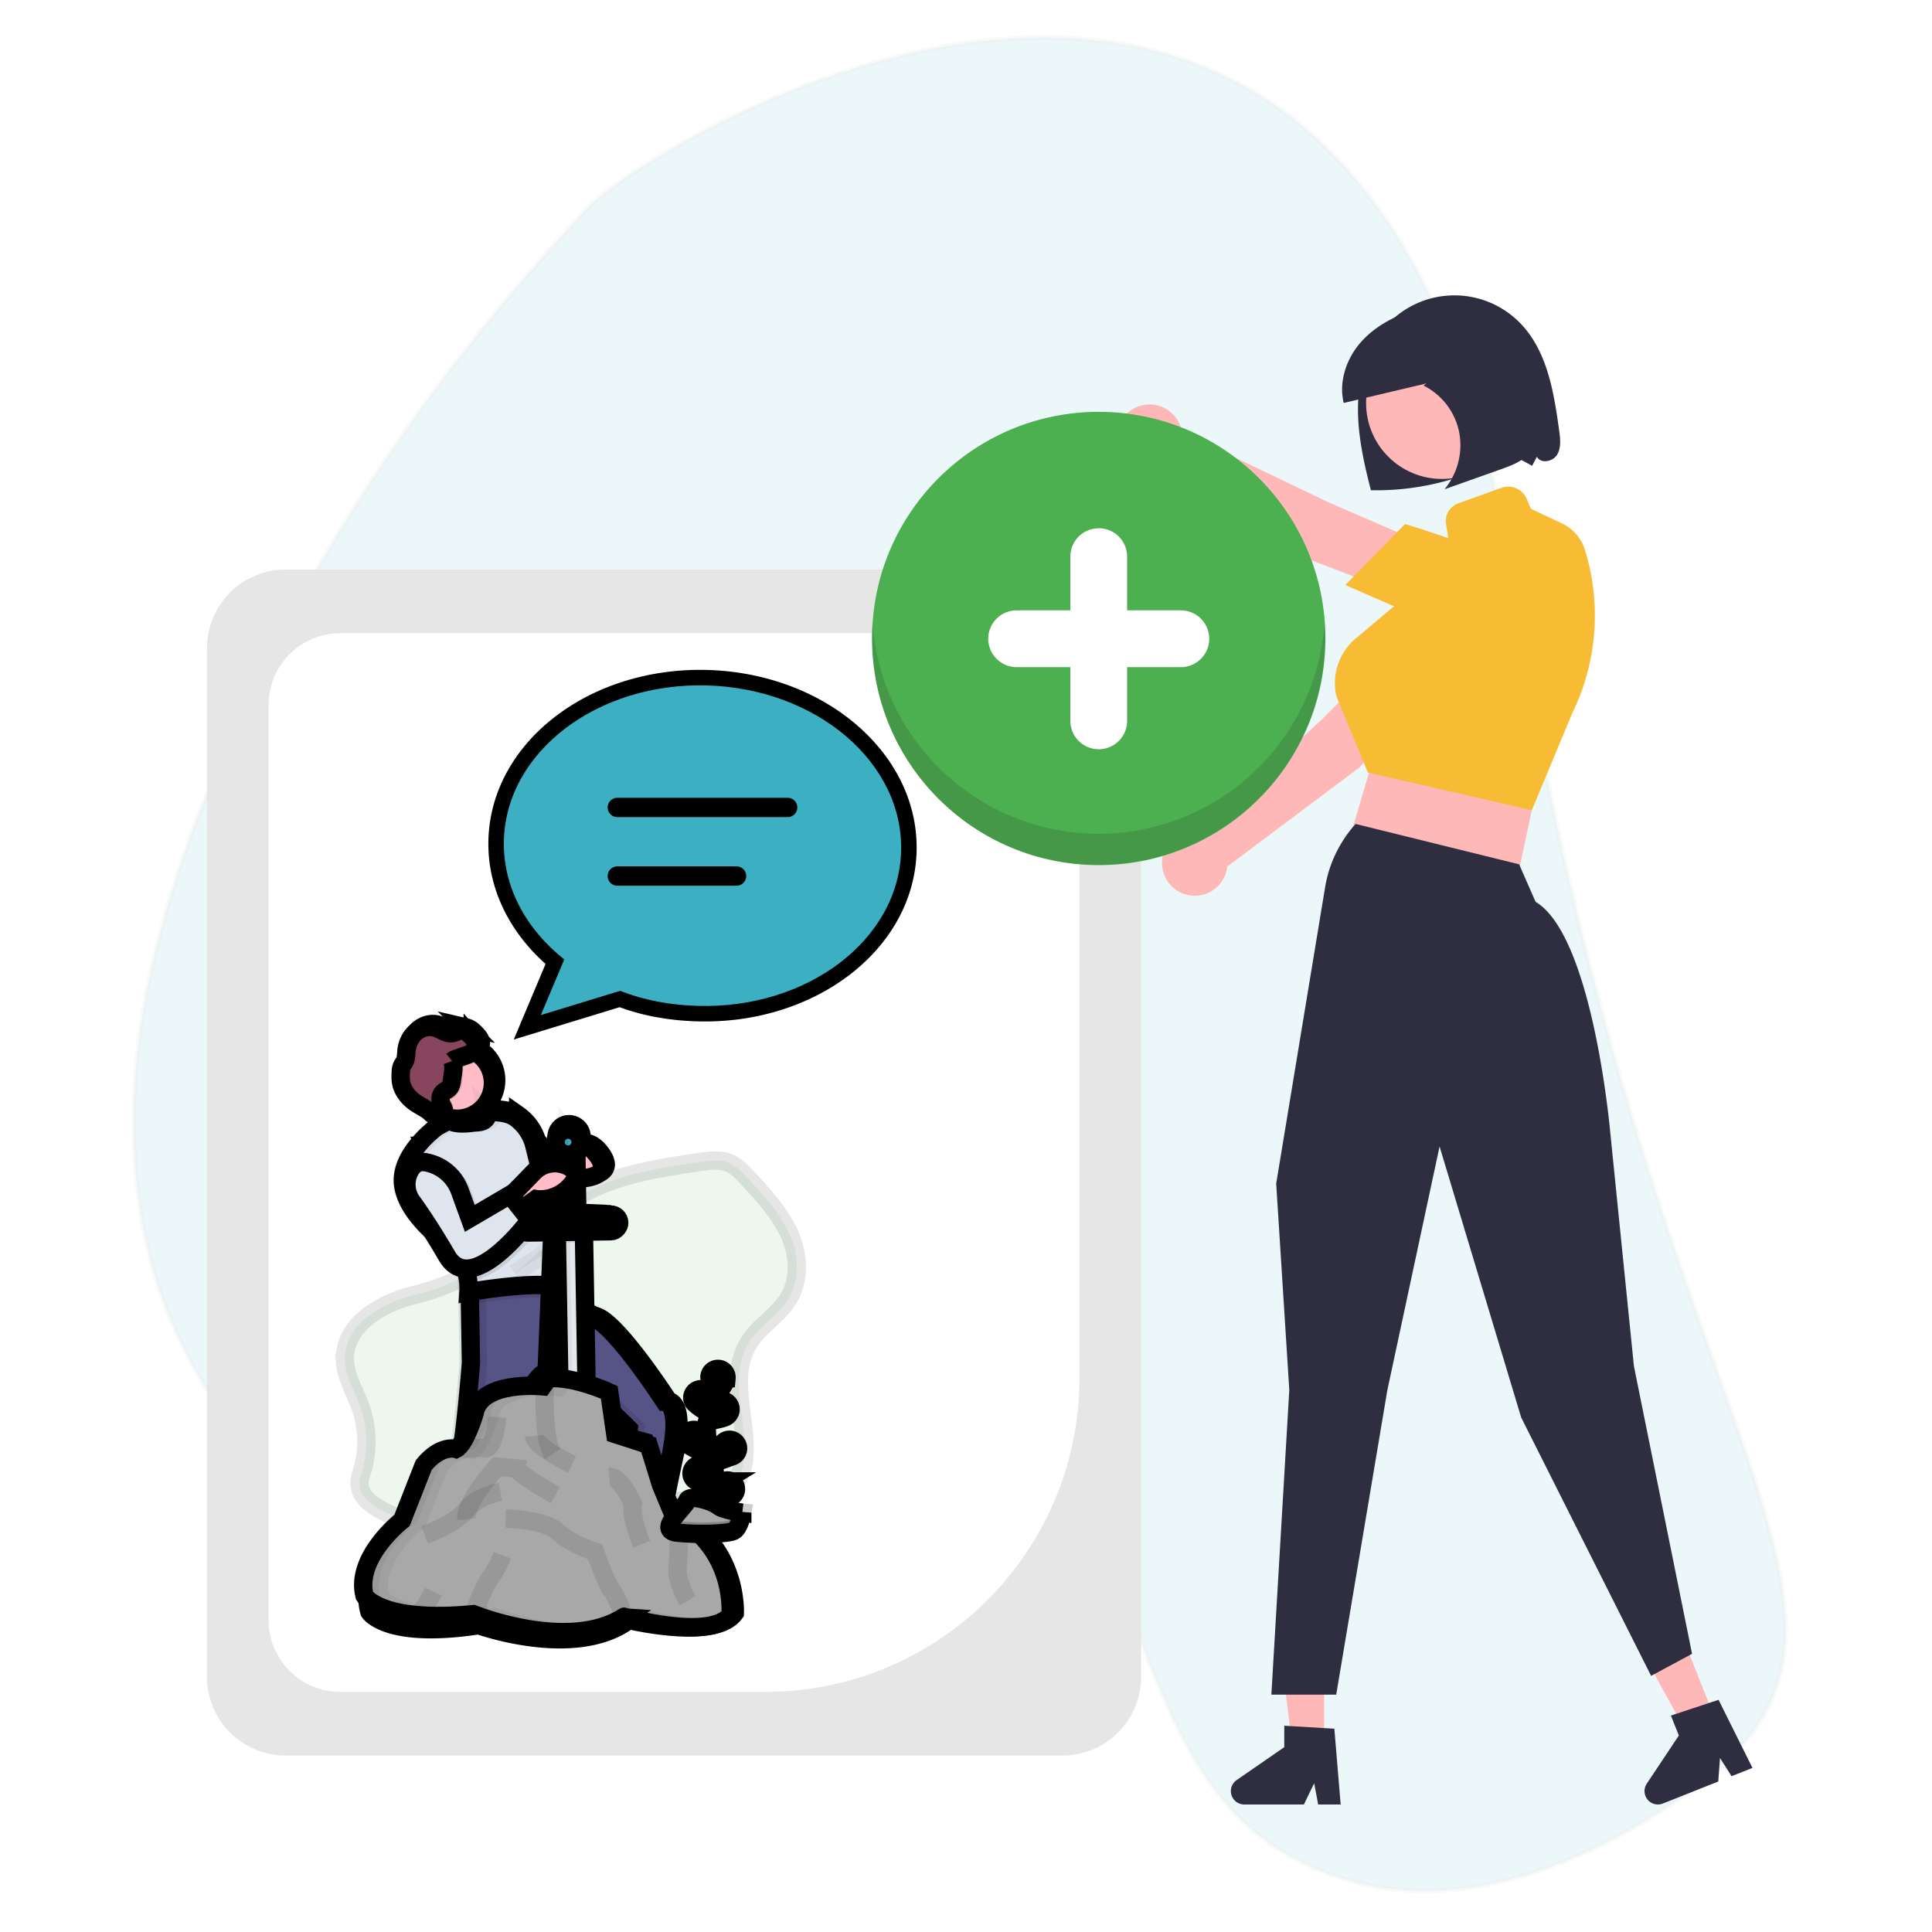
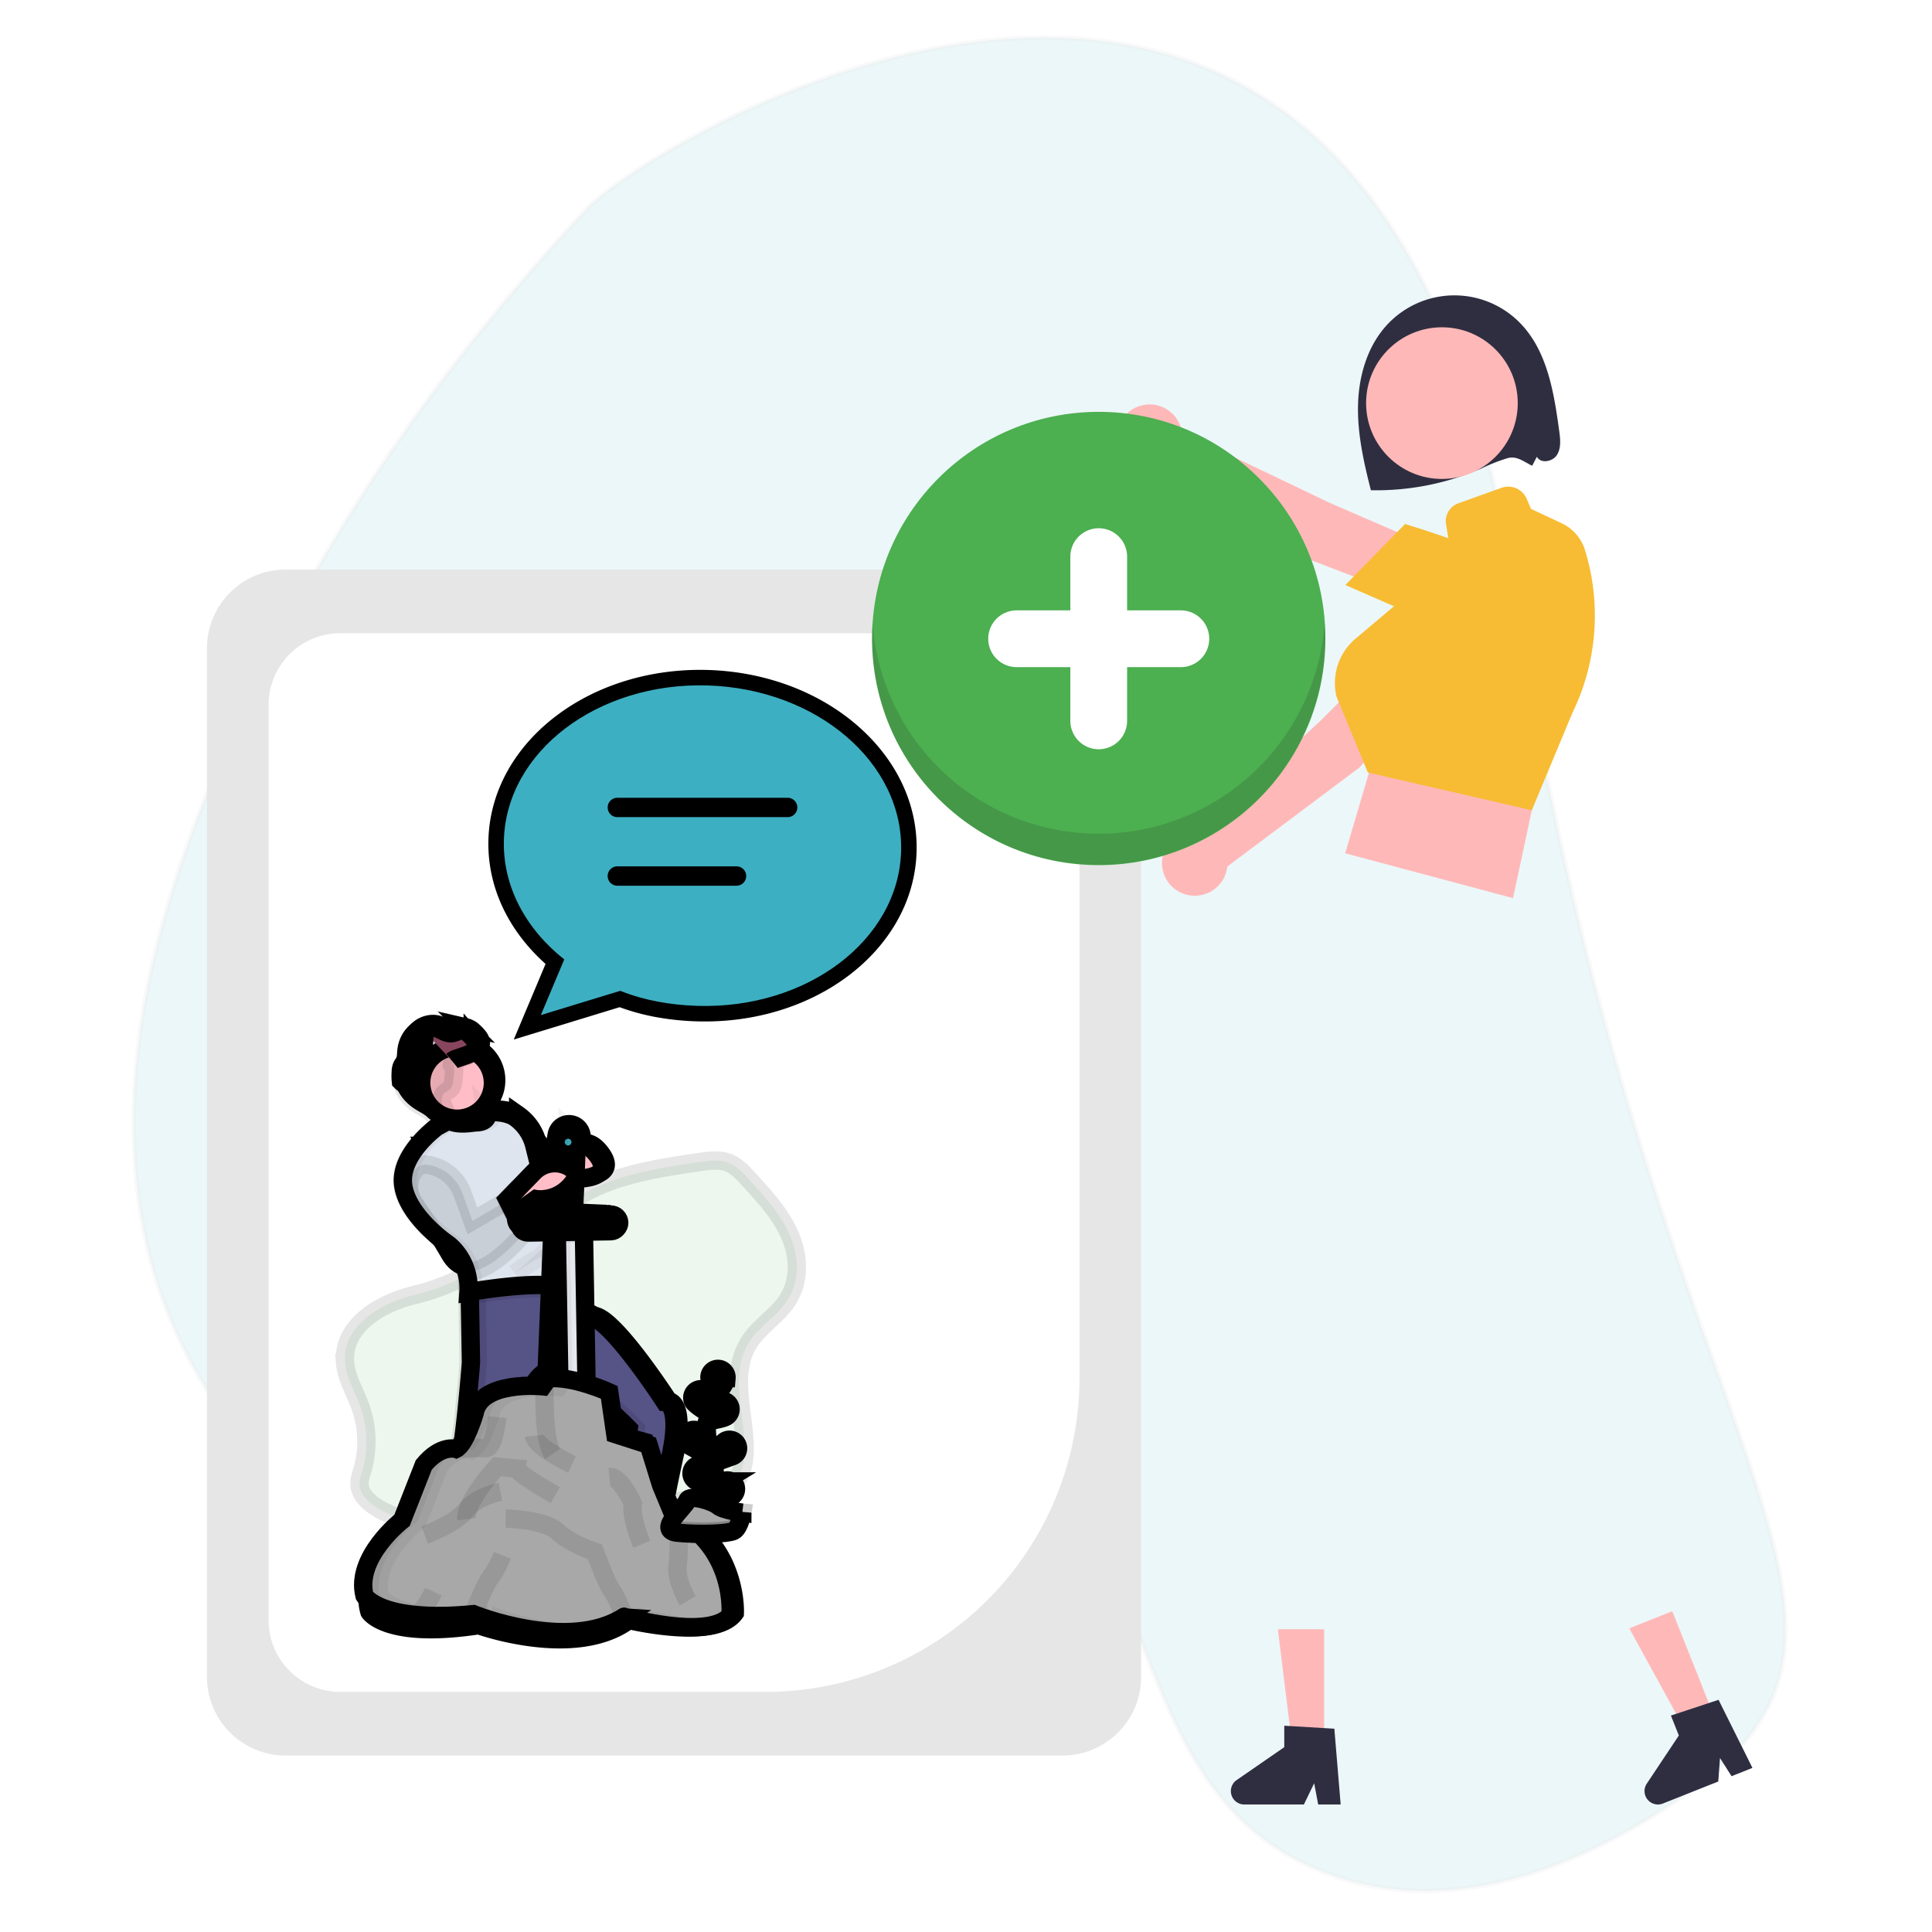
<svg xmlns="http://www.w3.org/2000/svg" xmlns:xlink="http://www.w3.org/1999/xlink" xml:space="preserve" width="200" height="200">
  <defs>
    <linearGradient id="a" x1="660.62" x2="660.62" y1="785.23" y2="108.23" gradientTransform="rotate(6.1 644.055 452.113)" gradientUnits="userSpaceOnUse">
      <stop offset="0" stop-color="gray" stop-opacity=".25" />
      <stop offset=".54" stop-color="gray" stop-opacity=".12" />
      <stop offset="1" stop-color="gray" stop-opacity=".1" />
    </linearGradient>
    <linearGradient xlink:href="#a" id="d" x1="636.28" x2="636.28" y1="829.65" y2="226.73" gradientTransform="matrix(.132 .007 -.007 .136 4.925 -11.934)" />
    <linearGradient xlink:href="#a" id="c" x1="660.62" x2="660.62" y1="785.23" y2="108.23" gradientTransform="matrix(.135 .014 -.014 .135 4.756 -17.055)" gradientUnits="userSpaceOnUse" />
    <filter id="b" width="186.498" height="155.781" x="7.531" y="19.593" color-interpolation-filters="sRGB" filterUnits="userSpaceOnUse">
      <feFlood flood-opacity="0" result="BackgroundImageFix" />
      <feColorMatrix in="SourceAlpha" result="hardAlpha" values="0 0 0 0 0 0 0 0 0 0 0 0 0 0 0 0 0 0 127 0" />
      <feOffset dx="1" dy="1" />
      <feGaussianBlur stdDeviation="1" />
      <feColorMatrix values="0 0 0 0 0 0 0 0 0 0 0 0 0 0 0 0 0 0 0.75 0" />
      <feBlend in2="BackgroundImageFix" result="effect1_dropShadow_723_204" />
      <feBlend in="SourceGraphic" in2="effect1_dropShadow_723_204" result="shape" />
    </filter>
  </defs>
  <g filter="url(#b)" opacity=".1" style="fill:none;stroke-width:.909" transform="matrix(.55 .953 .953 -.55 -48.383 71.063)">
    <path fill="#3dafc2" d="m9.651 107.427.44-1.442q.347-1.12.71-2.238a195 195 0 0 1 4.85-13.357 175 175 0 0 1 16.65-31.564q1.257-1.896 2.569-3.738A162 162 0 0 1 38.63 50l.79-1.034A106 106 0 0 1 50.56 36.66c5.49-5.118 11.695-9.503 18.795-12.41a50 50 0 0 1 3.415-1.263l.115-.037a35 35 0 0 1 1.79-.537 41 41 0 0 1 2.664-.642q.258-.059.52-.106a44.7 44.7 0 0 1 9.188-.817c2.7.037 5.392.331 8.037.878 2.742.56 5.41 1.434 7.95 2.606a28.6 28.6 0 0 1 6.347 4.033 24 24 0 0 1 3.635 3.81c1.929 2.542 3.282 5.367 4.357 8.298a67 67 0 0 1 1.368 4.177c.296.995.578 1.994.856 2.99l.82 2.934c.53 1.882 1.074 3.763 1.661 5.616 1.59 5.05 3.506 9.996 6.34 14.563a40 40 0 0 0 1.463 2.194 39 39 0 0 0 2.162 2.773 38 38 0 0 0 2.935 3.081c.752.701 1.54 1.38 2.357 2.01q.6.464 1.219.89a25 25 0 0 0 1.752 1.111c2.99 1.725 6.282 2.778 9.741 2.622q.856-.036 1.702-.167c2.083-.323 4.116-.634 6.105-.867 8.228-.977 15.699-.654 22.766 5.458 8.785 7.608 10.661 19.631 10.053 30.594-1.75 31.697-28.177 13.971-106.77 44.669-78.591 30.697-76.881-48.94-74.253-57.694" style="stroke-width:.909" />
    <path stroke="#000" stroke-opacity=".25" stroke-width=".454" d="m9.651 107.427.44-1.442q.347-1.12.71-2.238a195 195 0 0 1 4.85-13.357 175 175 0 0 1 16.65-31.564q1.257-1.896 2.569-3.738A162 162 0 0 1 38.63 50l.79-1.034A106 106 0 0 1 50.56 36.66c5.49-5.118 11.695-9.503 18.795-12.41a50 50 0 0 1 3.415-1.263l.115-.037a35 35 0 0 1 1.79-.537 41 41 0 0 1 2.664-.642q.258-.059.52-.106a44.7 44.7 0 0 1 9.188-.817c2.7.037 5.392.331 8.037.878 2.742.56 5.41 1.434 7.95 2.606a28.6 28.6 0 0 1 6.347 4.033 24 24 0 0 1 3.635 3.81c1.929 2.542 3.282 5.367 4.357 8.298a67 67 0 0 1 1.368 4.177c.296.995.578 1.994.856 2.99l.82 2.934c.53 1.882 1.074 3.763 1.661 5.616 1.59 5.05 3.506 9.996 6.34 14.563a40 40 0 0 0 1.463 2.194 39 39 0 0 0 2.162 2.773 38 38 0 0 0 2.935 3.081c.752.701 1.54 1.38 2.357 2.01q.6.464 1.219.89a25 25 0 0 0 1.752 1.111c2.99 1.725 6.282 2.778 9.741 2.622q.856-.036 1.702-.167c2.083-.323 4.116-.634 6.105-.867 8.228-.977 15.699-.654 22.766 5.458 8.785 7.608 10.661 19.631 10.053 30.594-1.75 31.697-28.177 13.971-106.77 44.669-78.591 30.697-76.881-48.94-74.253-57.694Z" />
  </g>
  <g style="stroke-width:3.029">
    <path fill="#e6e6e6" d="M630.247 686.703H386.489a24.67 24.67 0 0 1-24.64-24.64V339.3a24.67 24.67 0 0 1 24.64-24.64h243.758a24.67 24.67 0 0 1 24.64 24.64v322.763a24.67 24.67 0 0 1-24.64 24.64" style="stroke-width:3.029" transform="matrix(.33 0 0 .33 -97.985 -44.878)" />
    <path fill="#fff" d="M537.212 666.725H403.624a22.46 22.46 0 0 1-22.436-22.436V357.074a22.46 22.46 0 0 1 22.436-22.435h209.488a22.46 22.46 0 0 1 22.436 22.435v211.314a98.45 98.45 0 0 1-98.336 98.337" style="stroke-width:3.029" transform="matrix(.33 0 0 .33 -97.985 -44.878)" />
  </g>
  <g style="stroke-width:2.38">
    <path fill="#4caf50" d="M211.967 311.75c.331 3.739 2.449 7.122 3.74 10.682a25.296 25.32 0 0 1 .493 15.722c-.308 1.061-.687 2.125-.687 3.211 0 3.745 4.262 6.23 8.135 7.884a148.296 148.436 0 0 0 30.62 9.26c3.438.65 7.73.93 9.906-1.513 1.044-1.174 1.296-2.706 2.063-4.022 1.954-3.359 6.71-4.663 10.98-5.41a134.128 134.255 0 0 1 15.561-1.793c5.252-.296 11.216-.554 14.697-4.005 2.212-2.194 2.856-5.223 2.944-8.082.29-9.383-4.19-19.536 1.56-27.662 2.41-3.408 6.345-5.897 8.738-9.315 3.463-4.953 3.165-11.243.82-16.521s-6.5-9.766-10.593-14.164c-1.354-1.454-2.799-2.966-4.832-3.64-2.116-.702-4.515-.38-6.784-.048-10.32 1.508-21.033 3.151-29.689 8.33-4.298 2.573-7.889 5.909-11.725 8.977-8.284 6.629-17.882 12.752-28.82 15.37-8.888 2.126-17.926 7.863-17.127 16.74z" opacity=".1" style="stroke:#000;stroke-width:4.523;stroke-dasharray:none" transform="matrix(.42 0 0 .421 -53.301 9.853)" />
    <g style="stroke-width:1.535" transform="matrix(-.649 -.059 -.058 .648 116.881 106.645)">
      <path fill="url(#a)" d="M106.921 98.709c.219-3.021.152-5.338-.136-5.575-.122-.102-.234-.47-.324-.857.308-.23.474-.501.4-.816-.362-1.509-6.076-12.62-6.995-12.823s-.73-16.67-.73-16.67l1.342-12.56h-.019a9.144 9.157 0 0 1 .553-1.986q.079-.19.16-.37c1.11.04 2.173-.454 3.09-1.753 1-1.414 1.929-2.672 2.77-3.774 1.988-1.55 4.435-3.944 5.145-6.719 1.256-4.906-4.48-9.926-4.48-9.926l-1.786-1.203a4 4 0 0 1-.113-.403 5.665 5.673 0 0 0 1.21-.28 1.242 1.244 0 0 0 1.222.105l.025-.014a1.157 1.159 0 0 0 .194-.068 3.446 3.451 0 0 0 .551-.374c.698-.514 1.532-.798 2.294-1.209 1.296-.697 2.429-1.846 2.759-3.286a7.808 7.819 0 0 0 .148-1.417 2.75 2.753 0 0 0-.084-1.023c-.09-.26-.257-.488-.362-.743-.226-.555-.135-1.18-.148-1.78-.016-1.13-.407-2.272-1.197-3.082-.79-.809-1.973-1.242-3.073-1.007a5.907 5.915 0 0 0-.864.272c-.126.046-.25.095-.376.136-.493.18-.984.318-1.493.2-.61-.143-1.141-.656-1.766-.582a1.211 1.213 0 0 0-.374.114 2.037 2.04 0 0 0-.62.326 7.122 7.132 0 0 0-.8.664c-.318.306-.623.673-.667 1.112a1.378 1.38 0 0 0 .347 1.002 5.742 5.75 0 0 0-2.532 8.122l-.034.19a14.03 14.049 0 0 1-.34 1.425 1.23 1.232 0 0 1 .04-.258 5 5 0 0 0-.281-.054h-.044q-.127-.022-.258-.038h-.021c-1.305-.165-2.898-.02-3.802.499a7.763 7.774 0 0 0-3.299 3.762 9.304 9.317 0 0 0-2.144 3.4 4.645 4.652 0 0 0-2.14-.444c-1.1-2.175-3.18-4.887-5.906-1.99-2.87 3.05.654 3.944 3.07 4.207a2.676 2.68 0 0 0 .37.783 7.316 7.326 0 0 0 .574.758.5.5 0 0 1-.24.013c-.555-.155-.514 5.526 1.97 7.183a13.926 13.946 0 0 1-1.595 2.928 16.396 16.419 0 0 0-2.135 4.254c-.257.79-.44 1.542-.389 1.972a.76.761 0 0 0 .03.146l.023.058a.354.355 0 0 0 .03.05.3.3 0 0 0 .035.04.248.249 0 0 0 .04.03l.044.02a.3.3 0 0 0 .05.01h.072a.527.528 0 0 0 .06-.009h.014l.061-.016h.02l.063-.024.027-.011.068-.033.03-.015.077-.045.029-.016.096-.061.02-.012.123-.089c-.12.234-.258.488-.417.75-.785 1.284-2.075 2.772-3.976 3.19-3.53.777-12.615 12.406-12.615 12.406s-2.802-.195-1.666 8.747c1.135 8.942 1.35 13.795 1.35 13.795l.05.03c-1.065 1.214-3.236 3.392-5.124 3.418-2.618.035-4.16 1.76-2.916 2.838s14.8-.62 14.8-.62.09-3.548-.555-5.178a3.135 3.14 0 0 0 .304-.309l-.67-17.934s8.464-7.265 12.59-7.97l-.08-.041a2.904 2.909 0 0 1 .79-.015c3.606.49 6.343 16.955 6.343 16.955s.664 2.591 2.646 4.589c1.983 1.997 6.382 9.714 6.382 9.714l.184-.02.024.041c0 1.17-.178 2.925-1.086 4.295-1.494 2.254 2.698 3.127 2.698 3.127s3.048.847 3.265-2.174z" style="fill:url(#c);stroke:#000;stroke-width:2.916;stroke-dasharray:none" />
      <path fill="#444176" d="M68.59 87.249s-3.153 4.151-5.763 4.188-4.148 1.749-2.907 2.82c1.24 1.072 14.765-.612 14.765-.612s.128-5.102-1.043-5.847-5.051-.55-5.051-.55zm33.872 4.983s.483 3.288-1.007 5.53c-1.491 2.243 2.69 3.108 2.69 3.108s3.038.847 3.26-2.157.149-5.303-.136-5.548-.523-1.935-.523-1.935z" style="stroke:#000;stroke-width:2.916;stroke-dasharray:none" />
      <path fill="#565387" d="M102.329 93.477s-4.394-7.675-6.37-9.655c-1.978-1.98-2.642-4.563-2.642-4.563s-2.735-16.37-6.331-16.86c-3.597-.492-13.465 7.954-13.465 7.954l.704 17.823c-2.142 2.486-6.343-.157-6.343-.157s-.216-4.836-1.348-13.727 1.658-8.703 1.658-8.703 9.052-11.557 12.575-12.33c1.9-.414 3.18-1.894 3.963-3.17a10.41 10.425 0 0 0 .972-2.039l15.05 1.611-1.334 12.49s-.185 16.371.733 16.574c.918.202 6.618 11.253 6.98 12.753.36 1.5-4.802 1.999-4.802 1.999z" style="stroke:#000;stroke-width:2.916;stroke-dasharray:none" />
      <path d="M652.09 518.78a10.9 10.9 0 0 0-3.91-1.39c-26.49-3.6-99.16 58.5-99.16 58.5L554.21 707c-4.73 5.48-10.83 7.57-17 7.81 9.37 2.18 20.22 2 27.67-6.67L559.65 577s62.14-53.07 92.44-58.22zm155.06 213.7c-2.66-11-44.64-92.3-51.4-93.79s-5.4-121.89-5.4-121.89l9.82-91.85-10.63-1.14-9.82 91.85s-1.36 120.4 5.4 121.89 48.74 82.76 51.4 93.79c1.8 7.47-15 11.54-26.11 13.39l1.39 2.4s38.01-3.62 35.35-14.65z" opacity=".1" style="stroke:#000;stroke-width:21.462;stroke-dasharray:none" transform="matrix(.136 0 0 .136 -2.262 -8.097)" />
      <path fill="#ffbec7" d="M109.674 28.59s-14.232-.48-11.63-2.392c1.605-1.182 2.299-3.492 2.596-5.09a13.525 13.544 0 0 0 .214-1.71s7.587-.752 5.721 2.074c-.489.743-.51 1.585-.272 2.422.67 2.36 3.37 4.697 3.37 4.697z" style="stroke:#000;stroke-width:2.916;stroke-dasharray:none" />
      <path fill="#dfe5ee" d="M94.193 25.159s-3.444 1.928-4.122 6.344c-.68 4.417-1.237-.136-1.237-.136s-1.973 1.877-2.58 1.708c-.607-.168-.5 6.628 2.744 7.498s5.806-13.368 5.806-13.368z" style="stroke:#000;stroke-width:2.916;stroke-dasharray:none" />
      <path d="M94.193 25.159s-3.444 1.928-4.122 6.344c-.68 4.417-1.237-.136-1.237-.136s-1.973 1.877-2.58 1.708c-.607-.168-.5 6.628 2.744 7.498s5.806-13.368 5.806-13.368z" opacity=".05" style="stroke:#000;stroke-width:2.916;stroke-dasharray:none" />
      <path fill="#ffbec7" d="M89.256 31.415s-2.645-8.43-6.76-4.064c-4.114 4.366 4.963 4.29 4.963 4.29z" style="stroke:#000;stroke-width:2.916;stroke-dasharray:none" />
      <path d="M106.576 21.474c-.488.742-.509 1.584-.271 2.421a5.703 5.71 0 0 1-5.665-2.787 13.525 13.544 0 0 0 .214-1.71s7.588-.752 5.722 2.076z" opacity=".1" style="stroke:#000;stroke-width:2.916;stroke-dasharray:none" />
      <ellipse cx="-2.72" cy="107.074" fill="#ffbec7" rx="5.709" ry="5.702" style="stroke:#000;stroke-width:2.916;stroke-dasharray:none" transform="rotate(-81.791)skewX(-.023)" />
      <path d="m100.751 49.664-.195 1.826c-1.66-.444-13.053-3.4-15.465-1.623a2.78 2.783 0 0 1-.36.23 10.41 10.425 0 0 0 .971-2.04z" opacity=".1" style="stroke:#000;stroke-width:2.916;stroke-dasharray:none" />
      <path fill="#dfe5ee" d="M112.62 35.17c-.759 2.96-3.506 5.476-5.548 6.998a23.032 23.064 0 0 1-2.35 1.553s-2.115 1.233-3.233 3.99a9.338 9.351 0 0 0-.68 3.317s-13.064-3.591-15.666-1.678c-1.367 1.006-1.152-.416-.638-1.99a16.27 16.294 0 0 1 2.127-4.23c.719-1.034 1.62-2.55 1.892-3.963.36-1.877 2.803-9.014 3.938-12.277a7.761 7.772 0 0 1 3.478-4.23c1.054-.597 3.026-.697 4.4-.393 0 0-.443 1.475 1.591 1.739q.33.043.655.118c.814.192 2.823.574 3.713-.07l1.848 1.24s5.724 5 4.473 9.877z" style="stroke:#000;stroke-width:2.916;stroke-dasharray:none" />
      <path d="M106.608 15.465c.129-.242.035-.555-.15-.759a2.026 2.029 0 0 0-.69-.436l-1.24-.563a4.315 4.321 0 0 1-1.153-.68c-.332-.302-.57-.738-.526-1.183.045-.445.348-.802.665-1.105a7.09 7.1 0 0 1 .797-.66 1.734 1.736 0 0 1 .776-.356c.62-.074 1.15.436 1.758.58.917.214 1.798-.421 2.716-.617 1.097-.234 2.282.199 3.065 1.002.782.804 1.178 1.94 1.194 3.064.01.597-.077 1.224.148 1.767.104.255.272.48.36.74a2.727 2.73 0 0 1 .084 1.017 7.74 7.75 0 0 1-.142 1.414c-.329 1.432-1.458 2.573-2.751 3.264-.76.408-1.592.69-2.287 1.2a3.433 3.437 0 0 1-.543.372 1.242 1.244 0 0 1-1.214-.105.885.887 0 0 1-.407-.734c.013-.291.209-.537.36-.786.393-.649.486-1.568-.038-2.119-.23-.24-.544-.382-.77-.628-.364-.408-.408-.995-.42-1.54-.035-1.015-.06-2.073.363-2.99" opacity=".1" style="stroke:#000;stroke-width:2.916;stroke-dasharray:none" />
-       <path fill="#88455e" d="M106.677 14.625a2.026 2.029 0 0 0-.691-.437l-1.24-.563a4.315 4.321 0 0 1-1.153-.68c-.331-.301-.57-.738-.525-1.183.045-.444.347-.802.665-1.105a7.09 7.1 0 0 1 .797-.66 1.734 1.736 0 0 1 .775-.356c.62-.073 1.15.437 1.759.58.916.214 1.798-.42 2.715-.616 1.098-.234 2.283.198 3.065 1.002.782.803 1.179 1.94 1.195 3.063.009.597-.077 1.224.148 1.768.103.254.272.48.36.74a2.727 2.73 0 0 1 .084 1.017 7.74 7.75 0 0 1-.147 1.408c-.328 1.432-1.458 2.573-2.75 3.264-.761.408-1.592.69-2.287 1.2a3.433 3.437 0 0 1-.543.372 1.242 1.244 0 0 1-1.214-.105.885.887 0 0 1-.408-.734c.014-.291.21-.537.36-.786.394-.649.486-1.568-.038-2.119-.23-.24-.543-.382-.77-.628-.364-.408-.407-.995-.42-1.54-.035-1.015-.207-1.972.217-2.895" style="stroke:#000;stroke-width:2.916;stroke-dasharray:none" />
+       <path fill="#88455e" d="M106.677 14.625a2.026 2.029 0 0 0-.691-.437l-1.24-.563a4.315 4.321 0 0 1-1.153-.68c-.331-.301-.57-.738-.525-1.183.045-.444.347-.802.665-1.105a7.09 7.1 0 0 1 .797-.66 1.734 1.736 0 0 1 .775-.356c.62-.073 1.15.437 1.759.58.916.214 1.798-.42 2.715-.616 1.098-.234 2.283.198 3.065 1.002.782.803 1.179 1.94 1.195 3.063.009.597-.077 1.224.148 1.768.103.254.272.48.36.74a2.727 2.73 0 0 1 .084 1.017 7.74 7.75 0 0 1-.147 1.408a3.433 3.437 0 0 1-.543.372 1.242 1.244 0 0 1-1.214-.105.885.887 0 0 1-.408-.734c.014-.291.21-.537.36-.786.394-.649.486-1.568-.038-2.119-.23-.24-.543-.382-.77-.628-.364-.408-.407-.995-.42-1.54-.035-1.015-.207-1.972.217-2.895" style="stroke:#000;stroke-width:2.916;stroke-dasharray:none" />
      <path d="M110.574 37.844a91 91 0 0 0-3.498 4.324 23.032 23.064 0 0 1-2.35 1.553s-2.115 1.233-3.233 3.99c-4.45.233-9.828-8.624-9.828-8.624l3.522-3.695 6.004 4.297 1.955-4.195a7.06 7.07 0 0 1 5.713-4.05l.094-.007c1.25-.115 1.973.633 2.388 1.58a4.579 4.585 0 0 1-.767 4.827z" opacity=".1" style="stroke:#000;stroke-width:2.916;stroke-dasharray:none" />
      <path d="M748.8 222.57s-3.26 10.85 11.72 12.79c1.62.21 3.23.5 4.82.87a80.6 80.6 0 0 0 13.58 2.05 90 90 0 0 1-6.75-1.32c-1.68-.4-3.2-.66-4.82-.87-15-1.94-11.72-12.79-11.72-12.79a55 55 0 0 0-8.95-1.14c.73.13 1.44.26 2.12.41zm64.34 23.01-13.61-9.13a11.7 11.7 0 0 1-3.34 1.61l10.12 6.79s42.14 36.75 32.93 72.62c-5.59 21.77-25.82 40.27-40.86 51.46a170 170 0 0 1-17.31 11.42s-15.57 9.07-23.81 29.34a68.6 68.6 0 0 0-4.92 23.31c4.27 1.09 6.78 1.78 6.78 1.78a68.8 68.8 0 0 1 5-24.4c8.24-20.27 23.81-29.34 23.81-29.34a170 170 0 0 0 17.31-11.42c15-11.18 35.27-29.69 40.86-51.46 9.18-35.83-32.96-72.58-32.96-72.58zM636.91 421.75l-.72.5c.38 3.16 2.5 3.94 7.55.23 6-4.38 19.39-4.84 35-3.39-18.46-2.23-35.02-2.34-41.83 2.66z" opacity=".05" style="stroke:#000;stroke-width:21.462;stroke-dasharray:none" transform="matrix(.136 0 0 .136 -2.262 -8.097)" />
      <path d="M87.875 41.038s1.05 2.72 2.506 3.705c1.457.986 3.365 2.657 3.365 2.657" opacity=".05" style="stroke:#000;stroke-width:2.916;stroke-dasharray:none" />
      <path fill="url(#d)" d="m107.722 90.035-2.188-9.467c-.935-1.554-1.895-2.389-2.7-2.833-1.037-.64-1.863-.635-2.123-.612l-.294-.31c-1.116-1.579-1.708-5.711-1.708-5.711-.058-1.938-1.284-3.25-2.862-4.136-2.659-1.595-6.472-1.904-7.282-1.952l-.647-1.287-.173-.043-.041-.081a7 7 0 0 0-.437-.098L88.41 40.01l.01-.227 4.516.22a1.367 1.37 0 0 0 .135-2.733l-5.286-.258v-.115l.495-10.151v-.115a2.07 2.074 0 0 0 .792-1.542 1.985 1.988 0 1 0-3.964-.193 2.07 2.074 0 0 0 .64 1.612v.114l-.498 10.153v.114l-5.291-.25a1.367 1.37 0 0 0-.136 2.733l4.295.21-.011.227-1.158 23.795a31.42 31.465 0 0 0-4.908 1.021l-1.868 6.643-5.457.99-2.843 6.255-2.65 4.654q-.424.155-.816.326C54.53 87.668 54.13 98.034 54.13 98.034c2.752 4.7 16.65 2.64 16.65 2.64 7.933 7.12 23.7 2.983 23.7 2.983 3.802.938 6.811 1.345 9.185 1.436 6.618.253 8.283-1.954 8.283-1.954 2.381-6.048-4.225-13.104-4.225-13.104z" style="fill:url(#d);stroke:#000;stroke-width:2.916;stroke-dasharray:none" />
-       <path fill="#4caf50" d="M-29.13 88.147h11.963v2.545H-29.13z" style="fill:#f7bc33;fill-opacity:1;stroke:#000;stroke-width:2.916;stroke-dasharray:none" transform="rotate(-83.909)skewX(-.017)" />
      <path fill="#f0f5fa" d="M-56.601 87.15h26.806v4.314h-26.806z" style="stroke:#000;stroke-width:2.916;stroke-dasharray:none" transform="rotate(-83.909)skewX(-.017)" />
      <path d="M89.369 29.794h2.102V56.6h-2.102z" opacity=".05" style="stroke:#000;stroke-width:2.916;stroke-dasharray:none" transform="rotate(6.109)skewX(.017)" />
      <path d="M-30.904 87.151h1.108v4.314h-1.108zm1.773.996h1.218v2.545h-1.218z" opacity=".1" style="stroke:#000;stroke-width:2.916;stroke-dasharray:none" transform="rotate(-83.909)skewX(-.017)" />
      <rect width="15.818" height="2.658" x="81.515" y="28.02" fill="#4caf50" rx="1.328" ry="1.33" style="fill:#f7bc33;fill-opacity:1;stroke:#000;stroke-width:2.916;stroke-dasharray:none" transform="rotate(6.109)skewX(.017)" />
      <path fill="#a8a8a8" d="M54.775 98.442s-.11-10.633 10.397-14.957l2.433-4.652 2.545-6.203 5.42-1.224 1.548-6.534s5.975-2.105 9.844-1.33l.774 1.33s9.956-.11 10.397 5.316c0 0 .996 4.985 2.434 5.872 0 0 2.433-.554 4.866 2.991l2.655 9.083s6.968 6.535 4.866 12.517c0 0-2.876 4.098-17.477 1.33 0 0-15.596 4.759-23.898-1.768.01 0-13.817 2.66-16.804-1.77z" style="stroke:#000;stroke-width:2.916;stroke-dasharray:none" />
      <path fill="none" stroke="#000" stroke-miterlimit="10" d="M61.743 96.78s2.212-3.1 2.102-5.316.522-7.621.522-7.621m5.451 4.63s2.212-4.099 1.991-6.314c0 0 2.323-4.215 4.092-3.876m6.085-1.44s6.083-2.215 6.416-3.988m-4.204 9.083s6.416-2.875 6.416-3.655h3.207s4.645 6.091 4.092 8.751m-6.193-.666s-6.194-.443-8.406 1.33-6.195 2.658-6.195 2.658-2.323 4.985-3.207 5.871-2.323 3.988-2.323 3.988M91.72 92.24s.659 2.324 1.548 3.654c.89 1.33 2.212 6.092 2.212 6.092m6.637-2.99s1.404 3.912 2.638 3.943" opacity=".1" style="stroke:#000;stroke-width:2.916;stroke-dasharray:none" />
      <path fill="none" stroke="#000" stroke-miterlimit="10" d="M92.922 82.204s3.647.987 5.172 3.38c1.525 2.391 6.188 4.561 6.188 4.561m-9.797-19.727s0 5.095 1.438 5.095 4.646.559 4.646.559M87.442 64.371s-.368 8.802-2.247 11.08" opacity=".1" style="stroke:#000;stroke-width:2.916;stroke-dasharray:none" />
      <path d="m811.08 706.94-19.55-66.8c-17.92-26.07-35.84-22-35.84-22-10.59-6.51-17.92-43.14-17.92-43.14-3.26-39.92-76.57-39.1-76.57-39.1l-5.7-9.78c-7.22-1.44-15.43-1.53-23.66-.85 2 .2 3.89.48 5.74.85l5.7 9.78s73.32-.81 76.57 39.1c0 0 7.33 36.66 17.92 43.18 0 0 17.92-4.07 35.84 22l19.55 66.8S844.48 755 829 799c0 0-10.45 14.87-53.93 16.66 58.61 2.15 71.85-16.66 71.85-16.66 15.48-44-35.84-92.06-35.84-92.06zm-286.75 88.8a381 381 0 0 1-52.19 5.65c20.4.78 41.63-1.42 55.31-3.31q-1.57-1.14-3.12-2.34zm175.96 13.03a334.7 334.7 0 0 1-76.93 12.16c37.55 1.36 73.12-6.46 87.79-10.22-3.52-.59-7.15-1.23-10.86-1.94z" opacity=".05" style="stroke:#000;stroke-width:21.462;stroke-dasharray:none" transform="matrix(.136 0 0 .136 -2.262 -8.097)" />
      <path d="M89.315 17.111h1.328v10.855h-1.328z" opacity=".05" style="stroke:#000;stroke-width:2.916;stroke-dasharray:none" transform="rotate(6.109)skewX(.017)" />
      <path d="m88.358 26.725-.092.865a1.992 1.995 0 0 1-2.53-.272l.093-.865z" opacity=".1" style="stroke:#000;stroke-width:2.916;stroke-dasharray:none" />
      <ellipse cx="-16.393" cy="89.419" fill="#4caf50" rx="1.993" ry="1.991" style="fill:#3dafc2;fill-opacity:1;stroke:#000;stroke-width:2.916;stroke-dasharray:none" transform="rotate(-83.909)skewX(-.017)" />
      <path d="M89.155 26.033a1.99 1.993 0 0 1-2.191 1.768l.423-3.965a1.99 1.993 0 0 1 1.768 2.197z" opacity=".05" style="stroke:#000;stroke-width:2.916;stroke-dasharray:none" />
      <path fill="#ffbec7" d="m95.977 35.79-1.388 2.252-1.328-1.154-1.82-1.583s-3.364.272-5.517-2.991c-.924-1.397-.205-2.196.915-2.652a4.65 4.656 0 0 1 5.351 1.428z" style="stroke:#000;stroke-width:2.916;stroke-dasharray:none" />
      <path d="m656.86 310.77-10.21 16.57-9.78-8.5 14.37-15.04z" opacity=".1" style="stroke:#000;stroke-width:21.462;stroke-dasharray:none" transform="matrix(.136 0 0 .136 6.786 -6.468)" />
-       <path fill="#dfe5ee" d="m103.603 35.126-1.956 4.193-6.01-4.297-3.516 3.695s8.068 13.287 12.614 6.883c2.758-3.89 4.98-6.599 6.298-8.126a4.576 4.582 0 0 0 .77-4.827c-.416-.952-1.138-1.693-2.389-1.58l-.093.01a7.06 7.07 0 0 0-5.718 4.049z" style="stroke:#000;stroke-width:2.916;stroke-dasharray:none" />
      <path fill="none" stroke="#535461" stroke-miterlimit="10" stroke-width="1.725" d="M59.893 83.326s-1.8-6.119.338-10.625a9.653 9.666 0 0 0 .78-6.065 16.236 16.259 0 0 0-.856-2.845" style="stroke:#000;stroke-width:2.916;stroke-dasharray:none" />
      <path fill="#4caf50" d="M61.483 60.943c0 .75-1.358 2.925-1.358 2.925s-1.358-2.176-1.358-2.925a1.358 1.36 0 0 1 2.716 0z" style="stroke:#000;stroke-width:2.916;stroke-dasharray:none" />
      <path fill="#4caf50" d="M63.726 65.097c-.407.63-2.727 1.718-2.727 1.718s.042-2.565.45-3.194a1.358 1.36 0 0 1 2.277 1.476z" style="fill:#3dafc2;fill-opacity:1;stroke:#000;stroke-width:2.916;stroke-dasharray:none" />
      <path fill="#4caf50" d="M63.627 72.198c-.67.337-3.22.105-3.22.105s1.33-2.192 1.998-2.53a1.358 1.36 0 1 1 1.222 2.426z" style="stroke:#000;stroke-width:2.916;stroke-dasharray:none" />
      <path fill="#4caf50" d="M62.345 77.554c-.603.446-3.156.647-3.156.647s.94-2.385 1.543-2.83a1.358 1.36 0 1 1 1.613 2.183zM58.15 66.961c.544.523 3.04 1.065 3.04 1.065s-.612-2.49-1.15-3.012a1.358 1.36 0 1 0-1.89 1.947z" style="fill:#3dafc2;fill-opacity:1;stroke:#000;stroke-width:2.916;stroke-dasharray:none" />
      <path fill="#4caf50" d="M56.732 73.242c.67.337 3.22.105 3.22.105s-1.33-2.192-1.998-2.53a1.358 1.36 0 1 0-1.222 2.427Z" style="fill:#f7bc33;fill-opacity:1;stroke:#000;stroke-width:2.916;stroke-dasharray:none" />
      <path fill="#4caf50" d="M56.187 79.538c.603.446 3.156.647 3.156.647s-.94-2.385-1.543-2.831a1.358 1.36 0 0 0-1.613 2.184z" style="stroke:#000;stroke-width:2.916;stroke-dasharray:none" />
      <path fill="#a8a8a8" d="M54.365 82.027s3.043-.093 3.96-.747 4.68-1.435 4.907-.387c.226 1.049 4.571 5.215 1.137 5.244s-7.98-.536-8.896-1.088c-.915-.552-1.108-3.022-1.108-3.022z" style="stroke:#000;stroke-width:2.916;stroke-dasharray:none" />
      <path d="M64.43 85.772c-3.435.027-7.98-.536-8.896-1.088-.697-.425-.975-1.95-1.067-2.654h-.102s.193 2.457 1.108 3.016 5.461 1.122 8.896 1.088c.992-.008 1.334-.362 1.316-.884-.138.318-.517.515-1.254.522z" opacity=".2" style="stroke:#000;stroke-width:2.916;stroke-dasharray:none" />
    </g>
  </g>
  <g style="stroke-width:1.493">
    <path d="M190.097 141.346c5.947 5.098 9.512 12.044 9.29 19.632l-.002.026c-.233 7.596-4.214 14.327-10.463 19.069-6.105 4.633-14.397 7.365-23.426 7.1a41.6 41.6 0 0 1-6.702-.72 34 34 0 0 1-5.288-1.468l-16.355 4.995 4.912-11.68c-2.65-2.365-4.8-5.104-6.313-8.103-1.731-3.431-2.635-7.2-2.516-11.137.23-7.6 4.211-14.334 10.463-19.078 13.165-9.99 33.847-9.398 46.4 1.364" style="clip-rule:evenodd;stroke-width:1.493;image-rendering:optimizeQuality;shape-rendering:geometricPrecision;text-rendering:geometricPrecision" transform="matrix(.67 0 0 .67 -38.705 -19.676)" />
    <path fill="#50a9b7" d="M167.058 135.273c16.947.499 30.35 11.986 29.936 25.656-.413 13.672-14.486 24.351-31.433 23.853-4.266-.126-8.338-.871-11.96-2.326l-12.268 3.747 3.616-8.598c-5.934-4.702-9.542-11.288-9.324-18.48.413-13.671 14.487-24.35 31.433-23.852" style="clip-rule:evenodd;fill:#3dafc2;fill-opacity:1;fill-rule:evenodd;stroke-width:1.493;image-rendering:optimizeQuality;shape-rendering:geometricPrecision;text-rendering:geometricPrecision" transform="matrix(.67 0 0 .67 -38.705 -19.676)" />
    <path d="M153.152 166.215a1.494 1.494 0 0 1 0-2.989h18.417a1.494 1.494 0 0 1 0 2.989zm0-10.596a1.494 1.494 0 0 1 0-2.989h26.315a1.494 1.494 0 0 1 0 2.989z" style="clip-rule:evenodd;stroke-width:1.493;image-rendering:optimizeQuality;shape-rendering:geometricPrecision;text-rendering:geometricPrecision" transform="matrix(.67 0 0 .67 -38.705 -19.676)" />
  </g>
  <g style="stroke-width:3.029">
    <g style="stroke-width:3.029">
      <path fill="#ffb8b8" d="m399.254 122.828-15.13-9.655-19.878 19.963-37.522 34.909a10.27 10.27 0 1 0 7.977 11.138l41.38-31.015z" style="stroke-width:3.029" transform="matrix(.33 0 0 .33 16.597 30.576)" />
      <g style="stroke-width:3.029" transform="matrix(.33 0 0 .33 17.257 30.576)">
        <path fill="#ffb8b8" d="M441.077 456.369h-9.833l-4.68-37.927h14.513z" style="stroke-width:3.029" transform="translate(-78)" />
        <path fill="#2f2e41" d="M368.267 473.406h-7.052l-1.259-6.658-3.223 6.658H338.03a4.204 4.204 0 0 1-2.389-7.664l14.935-10.315v-6.73l15.71.937z" style="stroke-width:3.029" />
        <path fill="#ffb8b8" d="m564.317 448.015-9.136 3.637-18.375-33.507 13.484-5.368z" style="stroke-width:3.029" transform="translate(-78)" />
        <path fill="#2f2e41" d="m497.44 461.925-6.552 2.608-3.631-5.72-.533 7.377-17.377 6.917a4.204 4.204 0 0 1-5.054-6.236l10.062-15.108-2.49-6.253 14.943-4.939zM436.834 42.597c-1.655-12.137-3.73-25.167-12.29-33.928a28.786 28.786 0 0 0-41.59.43c-6.231 6.647-8.983 15.981-9.235 25.089s1.777 18.114 4.027 26.943a83 83 0 0 0 34.658-6.821 56 56 0 0 1 8.31-3.263c2.887-.735 4.946 1.115 7.632 2.404l1.474-2.823c1.207 2.246 4.945 1.58 6.3-.58 1.356-2.159 1.059-4.925.714-7.451" style="stroke-width:3.029" />
        <path fill="#ffb8b8" d="m387.097 93.84 3.448-17.613-25.853-11.192-46.22-22.143a10.27 10.27 0 1 0-7.445 11.5l44.008 27.158z" style="stroke-width:3.029" />
        <path fill="#4caf50" d="m369.742 90.86 18.725-19.141.37.112c.233.071 23.498 7.164 38.33 14.37a12.63 12.63 0 0 1 6.969 8.04 13.25 13.25 0 0 1-4.156 13.92 14.17 14.17 0 0 1-15.159 2.413z" style="fill:#f7bc33;fill-opacity:1;stroke-width:3.029" />
        <path fill="#ffb8b8" d="m510.971 139.346-48.329-14.959-14.958 50.63 52.654 14.07z" style="stroke-width:3.029" transform="translate(-78)" />
        <path fill="#4caf50" d="m428.232 161.516-51.437-11.829-9.85-23.872a18.26 18.26 0 0 1 6.587-18.614l18.793-15.866 10.074-12.87-1.097-6.82a5.91 5.91 0 0 1 3.938-6.433l13.427-4.815a6.25 6.25 0 0 1 7.881 3.278l1.423 3.293s6.072 2.857 9.495 4.464a13.74 13.74 0 0 1 7.43 8.418 69.66 69.66 0 0 1-3.95 51.152z" style="fill:#f7bc33;fill-opacity:1;stroke-width:3.029" />
        <circle cx="292.373" cy="107.64" r="71.1" fill="#4caf50" style="stroke-width:3.029" />
        <path fill="#fff" d="M292.374 142.385a8.915 8.915 0 0 1-8.905-8.904V81.96a8.904 8.904 0 1 1 17.808 0v51.52a8.914 8.914 0 0 1-8.903 8.905" style="stroke-width:3.029" />
        <path fill="#fff" d="M257.709 107.72a8.915 8.915 0 0 1 8.904-8.904h51.52a8.904 8.904 0 1 1 0 17.808h-51.52a8.914 8.914 0 0 1-8.904-8.903" style="stroke-width:3.029" />
        <path fill="#4caf50" d="m390.13 137.888-10.962-24.43.24-.304c.151-.19 15.267-19.247 27.402-30.411a12.63 12.63 0 0 1 10.031-3.544 13.26 13.26 0 0 1 11.434 8.962 14.17 14.17 0 0 1-3.302 14.99z" style="fill:#f7bc33;fill-opacity:1;stroke-width:3.029" />
        <circle cx="400.032" cy="33.8" r="23.786" fill="#ffb8b8" style="stroke-width:3.029" />
-         <path fill="#2f2e41" d="M366.87 438.946h-20.34l5.622-95.56-4.11-64.771.01-.052 15.326-92.847a39.2 39.2 0 0 1 9.395-19.694l.187-.21 51.291 12.667 5.157 11.759c17.61 10.473 23.17 69.533 23.4 72.048l7.454 73.624 18.237 90.234-12.843 6.915-.215-.428-40.543-80.62-25.604-85.018-16.396 76.518zM429.489 34.92c-.842-5.53-1.721-11.104-3.698-16.31-1.978-5.206-5.165-10.082-9.737-13.031-7.24-4.67-16.612-3.769-24.728-1.083-6.276 2.077-12.403 5.234-16.83 10.31-4.426 5.075-6.912 12.317-5.266 18.953l25.973-6.136-.948.67a20.91 20.91 0 0 1 11.16 14.544 21.67 21.67 0 0 1-4.57 17.994l17.713-6.284c3.644-1.293 7.545-2.782 9.706-6.099 2.506-3.844 1.924-8.94 1.225-13.528" style="stroke-width:3.029" />
      </g>
    </g>
    <path fill="#231f20" d="M440.373 168.89a71.09 71.09 0 0 1-70.904-66.094 72 72 0 0 0-.195 5.004 71.1 71.1 0 0 0 142.199 0c0-1.684-.08-3.35-.195-5.004a71.09 71.09 0 0 1-70.905 66.095" opacity=".16" style="stroke-width:3.029" transform="matrix(.33 0 0 .33 -31.599 30.576)" />
  </g>
</svg>